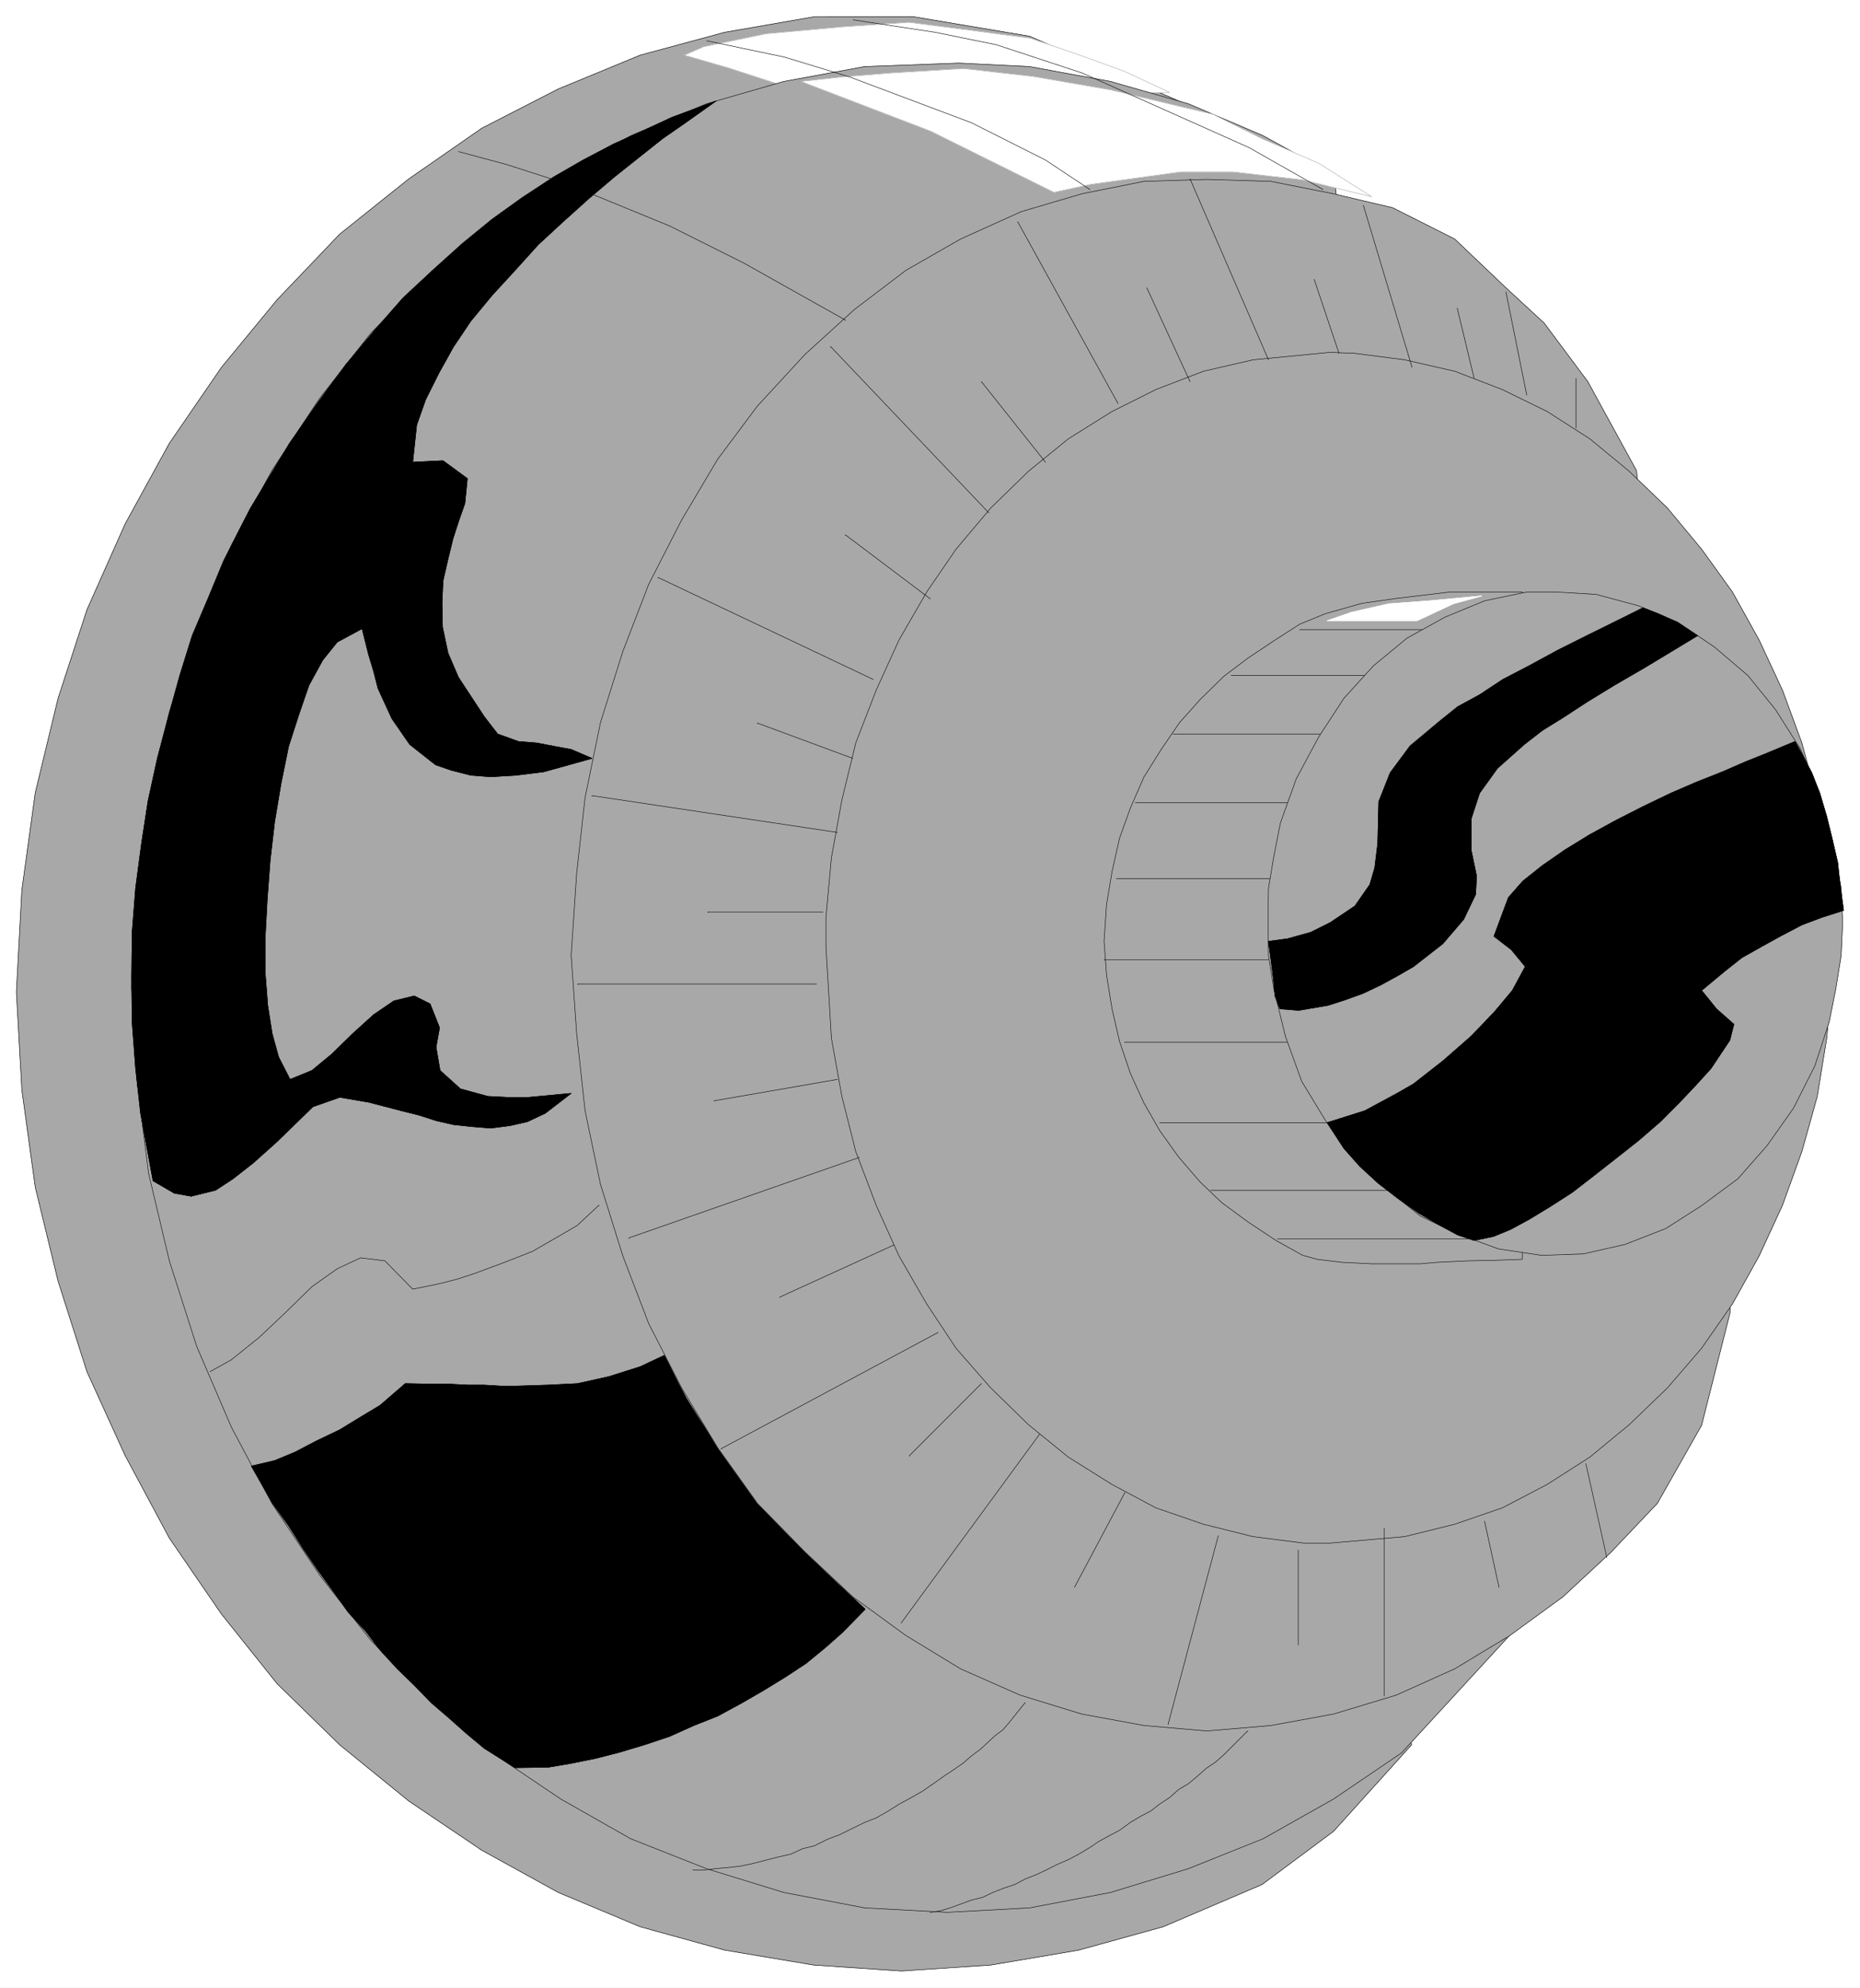
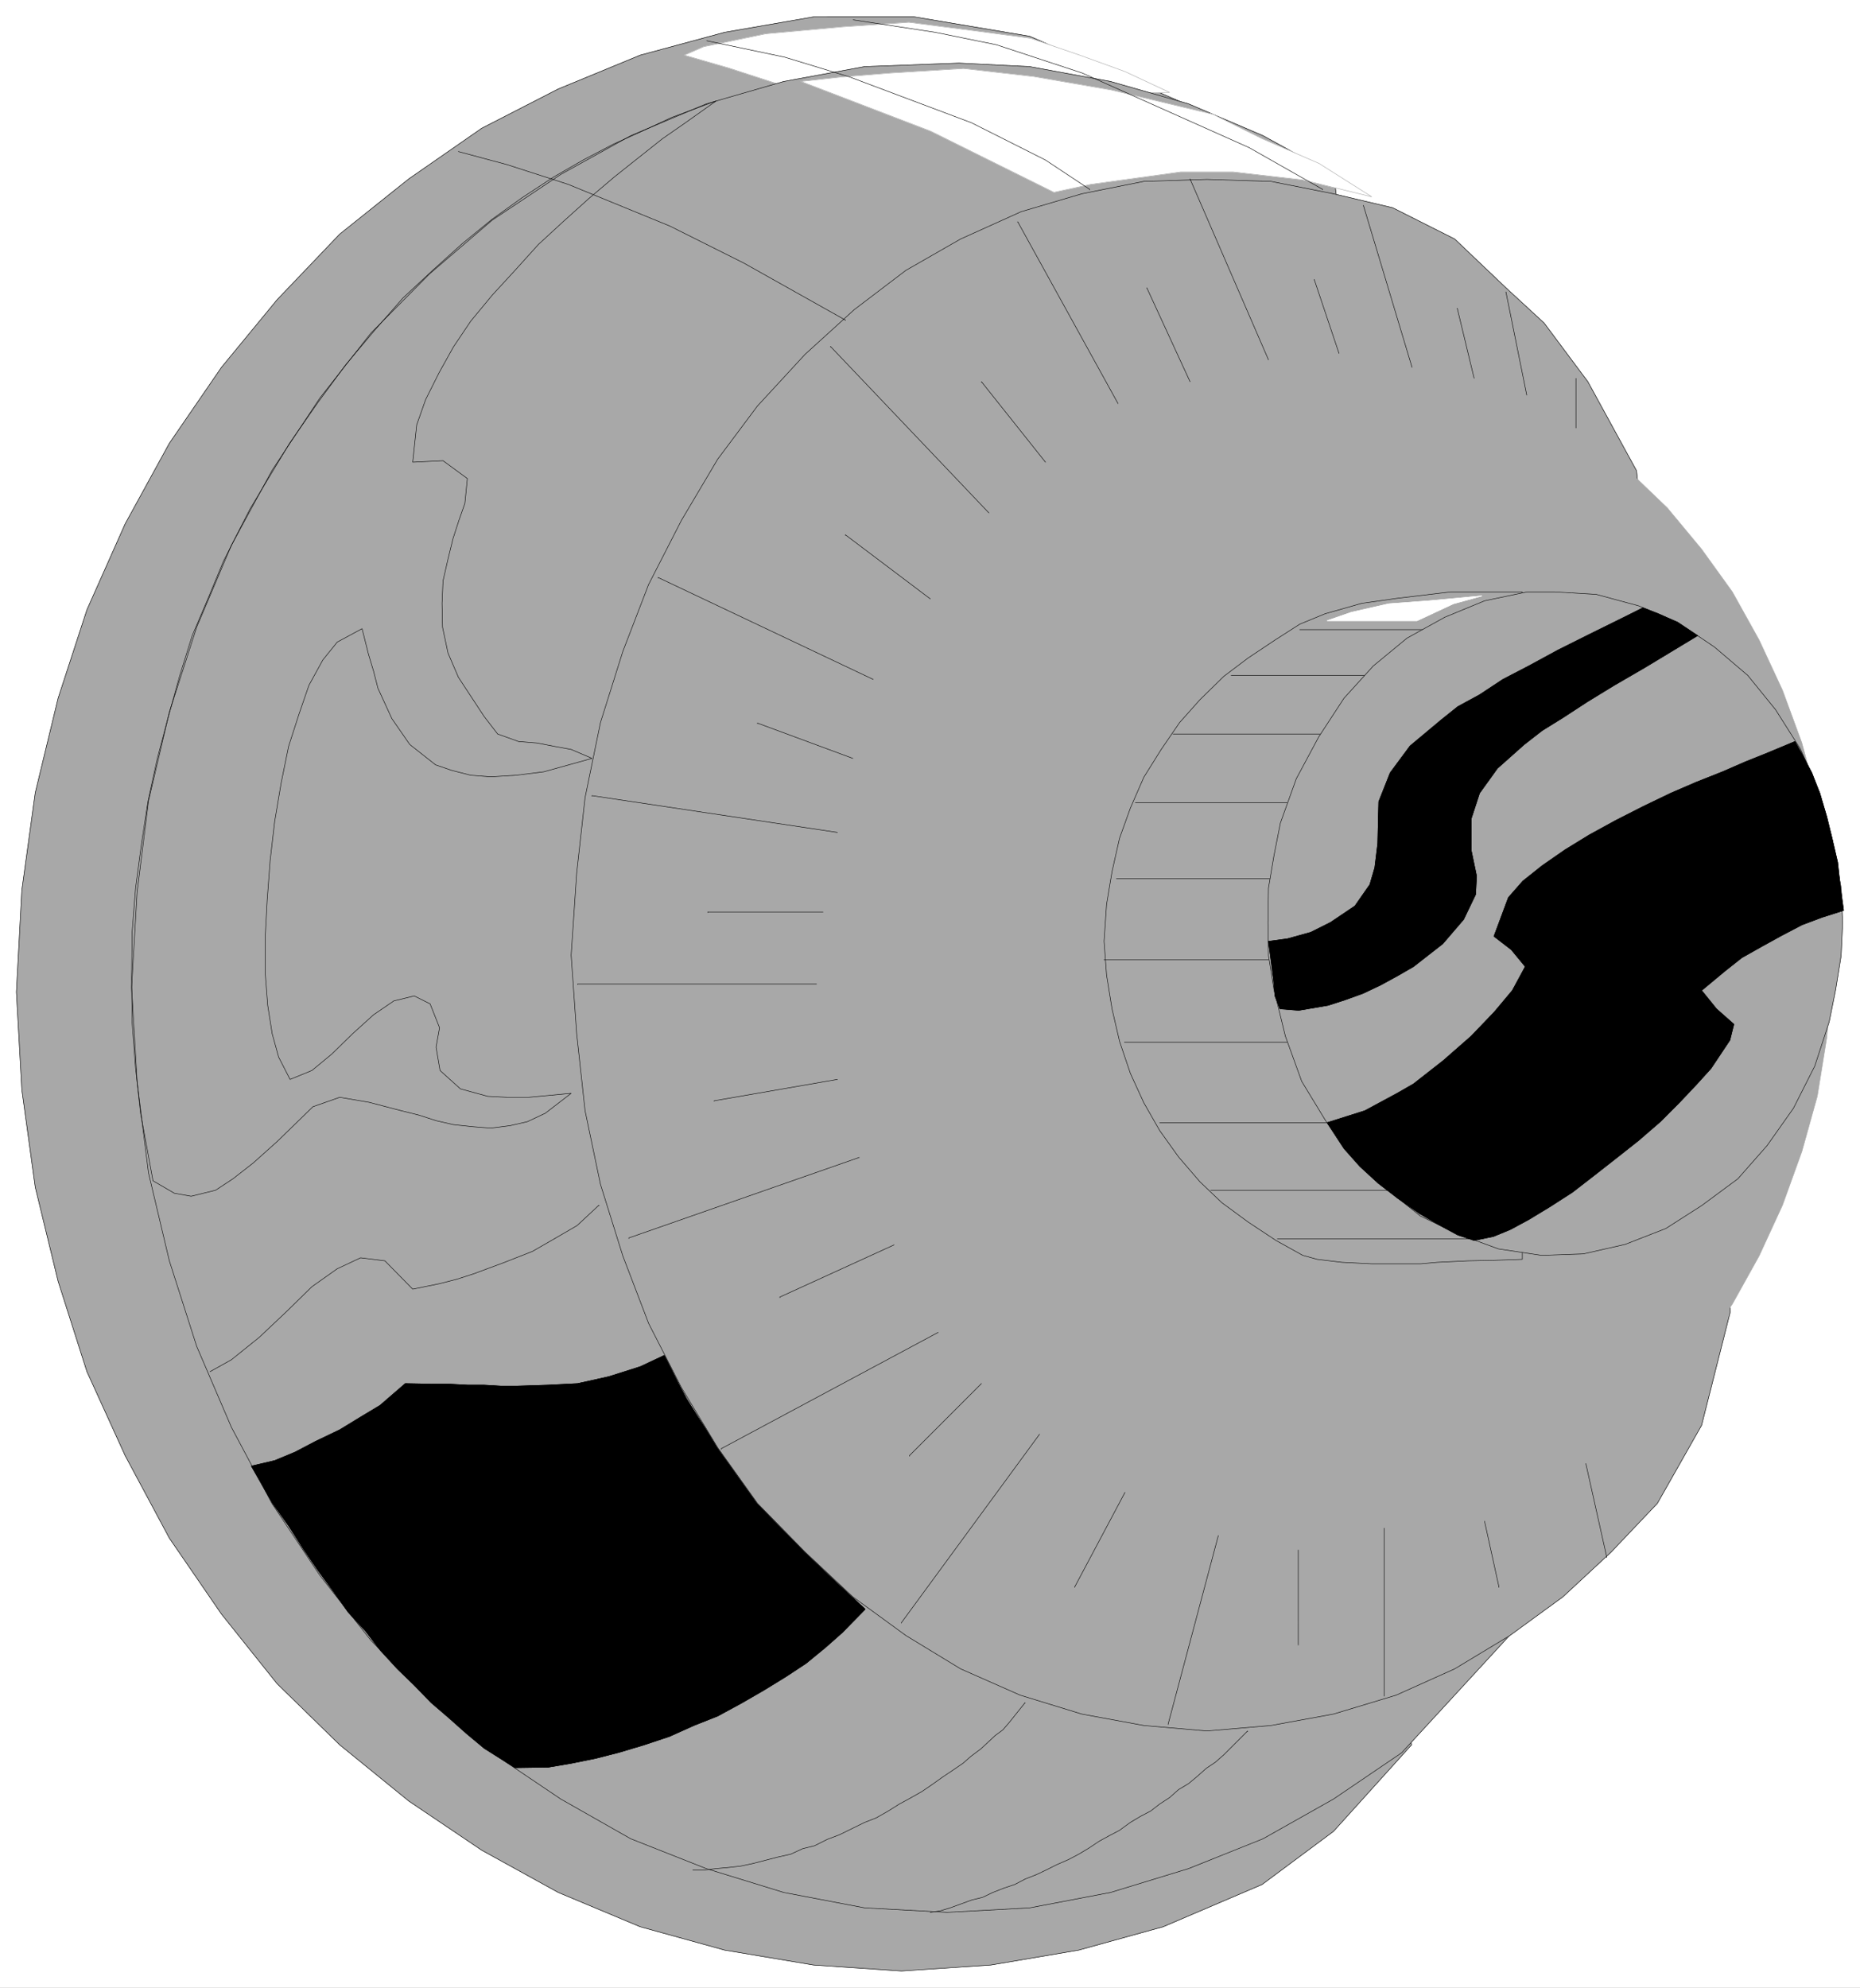
<svg xmlns="http://www.w3.org/2000/svg" width="3735.568" height="3990.859" viewBox="0 0 2801.676 2993.144">
  <rect x="0" y="0" width="2801.676" height="2993.144" fill="#333333" stroke="none" />
  <defs>
    <clipPath id="a">
-       <path d="M0 0h2801.676v2992H0Zm0 0" />
-     </clipPath>
+       </clipPath>
  </defs>
  <path style="fill:#fff;fill-opacity:1;fill-rule:nonzero;stroke:none" d="M0 2992.184h2801.676V-.961H0Zm0 0" transform="translate(0 .96)" />
  <g clip-path="url(#a)" transform="translate(0 .96)">
    <path style="fill:#fff;fill-opacity:1;fill-rule:evenodd;stroke:#fff;stroke-width:.14;stroke-linecap:square;stroke-linejoin:bevel;stroke-miterlimit:10;stroke-opacity:1" d="M0 .64h537.75v574.22H0Zm0 0" transform="matrix(5.21 0 0 -5.21 0 2994.79)" />
  </g>
  <path style="fill:#a8a8a8;fill-opacity:1;fill-rule:evenodd;stroke:#a8a8a8;stroke-width:.14;stroke-linecap:square;stroke-linejoin:bevel;stroke-miterlimit:10;stroke-opacity:1" d="m264.35 570.12 33.32-5.6 46.38-20.11 64.04-473.68-22.55-24.99-20.67-15.37-28.58-12.2-24.41-6.75-25.41-4.31-25.85-1.73-25.42 1.73-25.7 4.31-24.41 6.75-23.69 9.91-22.12 12.2-21.1 14.22-19.96 16.23-18.1 17.67-16.08 20.11-15.08 21.97-12.77 23.84-11.06 24.28-8.33 26.13-6.6 27.15-3.88 28.15-1.58 28.29 1.58 29.45 3.88 28.15 6.6 27.29 8.33 25.56 11.06 24.85 12.77 23.27 15.08 21.97 16.08 19.53 18.1 18.96 19.96 15.95 21.1 14.64 22.12 11.35 23.69 9.77 24.41 6.6 25.7 4.46zm0 0" transform="matrix(5.21 0 0 -5.21 0 2995.75)" />
  <path style="fill:none;stroke:#000;stroke-width:.14;stroke-linecap:square;stroke-linejoin:bevel;stroke-miterlimit:10;stroke-opacity:1" d="m264.35 570.12 33.32-5.6 46.38-20.11 64.04-473.68-22.55-24.99-20.67-15.37-28.58-12.2-24.41-6.75-25.41-4.31-25.85-1.73-25.42 1.73-25.7 4.31-24.41 6.75-23.69 9.91-22.12 12.2-21.1 14.22-19.96 16.23-18.1 17.67-16.08 20.11-15.08 21.97-12.77 23.84-11.06 24.28-8.33 26.13-6.6 27.15-3.88 28.15-1.58 28.29 1.58 29.45 3.88 28.15 6.6 27.29 8.33 25.56 11.06 24.85 12.77 23.27 15.08 21.97 16.08 19.53 18.1 18.96 19.96 15.95 21.1 14.64 22.12 11.35 23.69 9.77 24.41 6.6 25.7 4.46zm0 0" transform="matrix(5.21 0 0 -5.21 0 2995.75)" />
  <path style="fill:#fff;fill-opacity:1;fill-rule:evenodd;stroke:#fff;stroke-width:.14;stroke-linecap:square;stroke-linejoin:bevel;stroke-miterlimit:10;stroke-opacity:1" d="m203.47 561.5 17.95 3.73 22.26 2.01 19.09 1.3 18.96-2.44 16.22-2.16 14.22-4.88 13.07-4.74 12.92-6.03-102.67-1.01-24.7 8.04-12.92 3.74zm0 0" transform="matrix(5.21 0 0 -5.21 0 2995.75)" />
  <path style="fill:none;stroke:#a8a8a8;stroke-width:.14;stroke-linecap:square;stroke-linejoin:bevel;stroke-miterlimit:10;stroke-opacity:1" d="m203.47 561.5 17.95 3.73 22.26 2.01 19.09 1.3 18.96-2.44 16.22-2.16 14.22-4.88 13.07-4.74 12.92-6.03-102.67-1.01-24.7 8.04-12.92 3.74zm0 0" transform="matrix(5.21 0 0 -5.21 0 2995.75)" />
  <path style="fill:#a8a8a8;fill-opacity:1;fill-rule:evenodd;stroke:#a8a8a8;stroke-width:.14;stroke-linecap:square;stroke-linejoin:bevel;stroke-miterlimit:10;stroke-opacity:1" d="m277.28 556.76 20.39-1.01 23.4-4.3 22.55-6.47 21.53-9.19 20.39-11.2 56.29-416.37-36.61-39.79-19.68-13.35-20.39-11.49-21.53-8.62-22.55-6.89-23.4-4.46-23.84-1.29-23.84 1.29-23.4 4.46-22.4 6.89-21.83 8.62-20.24 11.49-19.82 13.35-18.09 15.23-16.95 17.23-14.79 18.82-13.78 20.68-11.78 22.12-10.05 23.41-7.9 24.7-6.03 25.43-3.3 26.42-1.58 27.15 1.58 27.43 3.3 26.43 6.03 25.71 7.9 24.56 10.05 23.69 11.78 21.69 13.78 20.83 14.79 18.81 16.95 17.09 18.09 15.51 19.82 13.22 20.24 11.2 21.83 9.19 22.4 6.47 23.4 4.3zm0 0" transform="matrix(5.21 0 0 -5.21 0 2995.75)" />
  <path style="fill:none;stroke:#000;stroke-width:.14;stroke-linecap:square;stroke-linejoin:bevel;stroke-miterlimit:10;stroke-opacity:1" d="m277.28 556.76 20.39-1.01 23.4-4.3 22.55-6.47 21.53-9.19 20.39-11.2 56.29-416.37-36.61-39.79-19.68-13.35-20.39-11.49-21.53-8.62-22.55-6.89-23.4-4.46-23.84-1.29-23.84 1.29-23.4 4.46-22.4 6.89-21.83 8.62-20.24 11.49-19.82 13.35-18.09 15.23-16.95 17.23-14.79 18.82-13.78 20.68-11.78 22.12-10.05 23.41-7.9 24.7-6.03 25.43-3.3 26.42-1.58 27.15 1.58 27.43 3.3 26.43 6.03 25.71 7.9 24.56 10.05 23.69 11.78 21.69 13.78 20.83 14.79 18.81 16.95 17.09 18.09 15.51 19.82 13.22 20.24 11.2 21.83 9.19 22.4 6.47 23.4 4.3zm0 0" transform="matrix(5.21 0 0 -5.21 0 2995.75)" />
-   <path style="fill:#000;fill-opacity:1;fill-rule:evenodd;stroke:#000;stroke-width:.14;stroke-linecap:square;stroke-linejoin:bevel;stroke-miterlimit:10;stroke-opacity:1" d="m44.23 233.75 6.17-3.59 4.88-.87 7.04 1.73 5.02 3.3 5.89 4.6 6.89 6.17 10.34 10.06 7.76 2.73 8.47-1.44 9.33-2.44 5.17-1.29 4.88-1.58 5.03-1.15 5.46-.58 5.31-.43 5.6.72 5.02 1.15 5.17 2.44 7.47 5.75-12.2-1.15h-6.47l-5.45.28-7.9 2.16-5.89 5.31-1.15 6.75 1.01 5.6-2.73 6.9-4.59 2.3-5.89-1.44-5.89-4.02-6.03-5.46-6.03-5.89-5.74-4.74-6.32-2.58-3.31 6.46-1.86 6.75-1.29 8.19-.72 9.33v10.49l.57 10.63.86 11.49 1.3 11.2 1.86 11.06 2.16 10.63 3.01 9.33 2.87 8.33 4.02 7.33 4.17 5.17 7.18 3.87 1.87-7.46 1.43-4.74 1.29-5.03 4.02-8.76 5.17-7.47 7.47-5.89 4.59-1.58 5.6-1.43 5.75-.44 7.32.44 8.04 1 13.93 3.88-6.03 2.58-4.74.87-5.17 1-5.31.43-6.03 2.16-3.88 5.02-7.46 11.35-3.02 7.04-1.58 7.47-.14 6.89.28 6.46 1.44 6.32 1.44 5.89 1.72 5.31 1.72 4.89.72 7.18-7.04 5.17-8.76-.43 1.15 10.77 2.59 7.33 3.88 7.75 4.16 7.47 5.02 7.47 6.18 7.47 6.6 7.18 6.75 7.47 7.33 6.75 7.18 6.46 7.46 6.32 7.04 5.6 6.89 5.46 6.61 4.59 8.9 6.32-12.78-4.74-8.33-3.87-8.61-3.88-8.76-4.6-8.48-4.88-9.19-6.03-8.61-6.18-8.62-7.04-8.61-7.75-8.62-8.04-8.18-9.34-8.33-9.91-8.04-10.92-8.19-11.77-11.34-18.82-2.73-5.31-5.02-9.91-4.46-10.77-4.59-10.78-3.59-11.49-3.3-11.92-3.16-11.92-2.73-12.49-1.87-12.21-1.72-12.93-1-12.78-.15-13.21.15-12.79 1-13.35 1.44-12.93zm0 0" transform="matrix(5.21 0 0 -5.21 0 2995.75)" />
  <path style="fill:none;stroke:#000;stroke-width:.14;stroke-linecap:square;stroke-linejoin:bevel;stroke-miterlimit:10;stroke-opacity:1" d="m44.23 233.75 6.17-3.59 4.88-.87 7.04 1.73 5.02 3.3 5.89 4.6 6.89 6.17 10.34 10.06 7.76 2.73 8.47-1.44 9.33-2.44 5.17-1.29 4.88-1.58 5.03-1.15 5.46-.58 5.31-.43 5.6.72 5.02 1.15 5.17 2.44 7.47 5.75-12.2-1.15h-6.47l-5.45.28-7.9 2.16-5.89 5.31-1.15 6.75 1.01 5.6-2.73 6.9-4.59 2.3-5.89-1.44-5.89-4.02-6.03-5.46-6.03-5.89-5.74-4.74-6.32-2.58-3.31 6.46-1.86 6.75-1.29 8.19-.72 9.33v10.49l.57 10.63.86 11.49 1.3 11.2 1.86 11.06 2.16 10.63 3.01 9.33 2.87 8.33 4.02 7.33 4.17 5.17 7.18 3.87 1.87-7.46 1.43-4.74 1.29-5.03 4.02-8.76 5.17-7.47 7.47-5.89 4.59-1.58 5.6-1.43 5.75-.44 7.32.44 8.04 1 13.93 3.88-6.03 2.58-4.74.87-5.17 1-5.31.43-6.03 2.16-3.88 5.02-7.46 11.35-3.02 7.04-1.58 7.47-.14 6.89.28 6.46 1.44 6.32 1.44 5.89 1.72 5.31 1.72 4.89.72 7.18-7.04 5.17-8.76-.43 1.15 10.77 2.59 7.33 3.88 7.75 4.16 7.47 5.02 7.47 6.18 7.47 6.6 7.18 6.75 7.47 7.33 6.75 7.18 6.46 7.46 6.32 7.04 5.6 6.89 5.46 6.61 4.59 8.9 6.32-12.78-4.74-8.33-3.87-8.61-3.88-8.76-4.6-8.48-4.88-9.19-6.03-8.61-6.18-8.62-7.04-8.61-7.75-8.62-8.04-8.18-9.34-8.33-9.91-8.04-10.92-8.19-11.77-11.34-18.82-2.73-5.31-5.02-9.91-4.46-10.77-4.59-10.78-3.59-11.49-3.3-11.92-3.16-11.92-2.73-12.49-1.87-12.21-1.72-12.93-1-12.78-.15-13.21.15-12.79 1-13.35 1.44-12.93zm0 0" transform="matrix(5.21 0 0 -5.21 0 2995.75)" />
  <path style="fill:#000;fill-opacity:1;fill-rule:evenodd;stroke:#000;stroke-width:.14;stroke-linecap:square;stroke-linejoin:bevel;stroke-miterlimit:10;stroke-opacity:1" d="m72.66 151.31 6.75 1.58 5.88 2.44 6.03 3.16 6.9 3.3 5.88 3.59 5.75 3.45 7.32 6.32 7.9-.15h4.88l5.17-.28h4.74l4.88-.29h4.88l8.91.29 8.47.43 9.04 2.01 9.05 2.87 7.04 3.3 3.87-7.89 2.44-4.6 3.31-5.31 3.3-5.03 3.45-5.17 3.44-4.74 3.73-4.74 4.17-4.74 4.16-5.03 8.04-8.76 8.05-8.04 10.05-9.34-6.61-6.75-4.88-4.31-5.6-4.59-5.89-3.88-6.32-3.88-6.46-3.73-6.89-3.74-6.89-2.73-7.04-3.16-7.32-2.44-7.18-2.15-6.75-1.73-7.04-1.43-6.74-1.15-9.63-.14-8.9 5.6-5.17 4.31-5.17 4.59-5.02 4.31-4.88 5.03-4.89 4.74-4.88 5.31-4.31 5.6-5.02 5.46-4.17 5.89-4.45 6.03-4.31 6.32-4.3 6.75-4.6 6.46zm0 0" transform="matrix(5.21 0 0 -5.21 0 2995.75)" />
  <path style="fill:none;stroke:#000;stroke-width:.14;stroke-linecap:square;stroke-linejoin:bevel;stroke-miterlimit:10;stroke-opacity:1" d="m72.66 151.31 6.75 1.58 5.88 2.44 6.03 3.16 6.9 3.3 5.88 3.59 5.75 3.45 7.32 6.32 7.9-.15h4.88l5.17-.28h4.74l4.88-.29h4.88l8.91.29 8.47.43 9.04 2.01 9.05 2.87 7.04 3.3 3.87-7.89 2.44-4.6 3.31-5.31 3.3-5.03 3.45-5.17 3.44-4.74 3.73-4.74 4.17-4.74 4.16-5.03 8.04-8.76 8.05-8.04 10.05-9.34-6.61-6.75-4.88-4.31-5.6-4.59-5.89-3.88-6.32-3.88-6.46-3.73-6.89-3.74-6.89-2.73-7.04-3.16-7.32-2.44-7.18-2.15-6.75-1.73-7.04-1.43-6.74-1.15-9.63-.14-8.9 5.6-5.17 4.31-5.17 4.59-5.02 4.31-4.88 5.03-4.89 4.74-4.88 5.31-4.31 5.6-5.02 5.46-4.17 5.89-4.45 6.03-4.31 6.32-4.3 6.75-4.6 6.46zM200.31 34.54h3.16l3.45.43 3.3.29 3.88.43 3.44.72 3.88 1 3.3.86 3.88.87 3.44 1.58 3.45.86 3.73 1.86 3.45 1.3 7.32 3.59 3.31 1.29 3.3 1.87 3.44 2.15 3.16 1.72 3.31 1.87 3.16 2.16 3.01 2.15 2.59 1.72 3.15 2.16 2.3 2.01 2.87 2.15 2.01 1.87 2.16 2.01 2.15 1.58 1.87 2.16 4.59 5.74v-.14m-27.42-60.47 2.87.43 2.87.86 3.16 1.15 3.16 1.15 3.01.72 3.02 1.44 3.3 1.29 3.02 1 3.01 1.58 3.31 1.3 2.72 1.29 3.16 1.58 3.31 1.44 3.01 1.58 2.87 1.72 3.02 2.01 2.87 1.58 3.02 1.58 3.15 2.3 2.88 1.72 3.01 1.58 2.59 2.01 2.87 1.87 2.58 2.3 2.88 1.72 2.58 2.15 2.58 2.3 2.59 1.73 2.44 2.15 6.89 6.89v-.14" transform="matrix(5.21 0 0 -5.21 0 2995.75)" />
  <path style="fill:#a8a8a8;fill-opacity:1;fill-rule:evenodd;stroke:#a8a8a8;stroke-width:.14;stroke-linecap:square;stroke-linejoin:bevel;stroke-miterlimit:10;stroke-opacity:1" d="m348.93 523.15 18.52-.57 18.09-3.59 17.09-4.03 17.95-9.04 14.79-14.08 11.06-10.2 12.63-16.94 14.07-25.71 27.14-243.02-8.32-32.89-12.78-22.55-13.36-14.07-13.93-12.93-15.36-11.2-15.94-9.62-16.94-7.61-18.1-5.46-18.09-3.31-18.52-1.58-18.24 1.58-17.95 3.31-17.8 5.46-17.23 7.61-15.8 9.62-15.36 11.2-13.79 12.93-13.78 14.07-11.49 16.09L197.01 174l-9.48 18.53-7.47 19.53-6.46 20.68-4.45 21.26-2.44 22.4-1.58 22.55 1.58 23.56 2.44 21.97 4.45 21.69 6.46 20.54 7.47 19.39 9.48 18.52 10.48 17.67 11.49 15.37 13.78 14.94 14.22 12.92 14.93 11.35 15.8 9.05 17.51 7.9 17.52 5.17 17.95 3.59zm0 0" transform="matrix(5.21 0 0 -5.21 0 2995.75)" />
  <path style="fill:none;stroke:#000;stroke-width:.14;stroke-linecap:square;stroke-linejoin:bevel;stroke-miterlimit:10;stroke-opacity:1" d="m348.93 523.15 18.52-.57 18.09-3.59 17.09-4.03 17.95-9.04 14.79-14.08 11.06-10.2 12.63-16.94 14.07-25.71 27.14-243.02-8.32-32.89-12.78-22.55-13.36-14.07-13.93-12.93-15.36-11.2-15.94-9.62-16.94-7.61-18.1-5.46-18.09-3.31-18.52-1.58-18.24 1.58-17.95 3.31-17.8 5.46-17.23 7.61-15.8 9.62-15.36 11.2-13.79 12.93-13.78 14.07-11.49 16.09L197.01 174l-9.48 18.53-7.47 19.53-6.46 20.68-4.45 21.26-2.44 22.4-1.58 22.55 1.58 23.56 2.44 21.97 4.45 21.69 6.46 20.54 7.47 19.39 9.48 18.52 10.48 17.67 11.49 15.37 13.78 14.94 14.22 12.92 14.93 11.35 15.8 9.05 17.51 7.9 17.52 5.17 17.95 3.59zm0 0" transform="matrix(5.21 0 0 -5.21 0 2995.75)" />
  <path style="fill:#a8a8a8;fill-opacity:1;fill-rule:evenodd;stroke:#a8a8a8;stroke-width:.14;stroke-linecap:square;stroke-linejoin:bevel;stroke-miterlimit:10;stroke-opacity:1" d="m384.54 473.17 7.18-.29 14.36-1.86 14.5-3.31 13.79-5.31 12.92-6.32 12.35-7.9 11.34-9.34 11.06-10.62 9.91-11.93 8.9-12.35 7.75-13.93 6.75-14.51 5.6-15.22 4.45-16.52 2.73-16.66 1.58-25.71v-9.33l-1.58-17.09-2.73-16.81-4.45-15.94-5.6-15.51-6.75-14.65-7.75-13.93-8.9-12.78-9.91-11.49-11.06-10.63-11.34-9.34-12.35-7.9-12.92-6.75-13.79-4.74-14.5-3.59-21.54-1.87h-7.61l-14.65 1.87-14.36 3.59-13.78 4.74-12.64 6.75-12.63 7.9-11.49 9.34-10.91 10.63-10.06 11.49-8.47 12.78-8.04 13.93-6.6 14.65-5.89 15.51-4.02 15.94-3.02 16.81-1.58 26.42v8.48l1.58 17.23 3.02 16.66 4.02 16.52 5.89 15.22 6.6 14.51 8.04 13.93 8.47 12.35 10.06 11.93 10.91 10.62 11.49 9.34 12.63 7.9 12.64 6.32 13.78 5.31 14.36 3.31zm0 0" transform="matrix(5.21 0 0 -5.21 0 2995.75)" />
-   <path style="fill:none;stroke:#000;stroke-width:.14;stroke-linecap:square;stroke-linejoin:bevel;stroke-miterlimit:10;stroke-opacity:1" d="m384.54 473.17 7.18-.29 14.36-1.86 14.5-3.31 13.79-5.31 12.92-6.32 12.35-7.9 11.34-9.34 11.06-10.62 9.91-11.93 8.9-12.35 7.75-13.93 6.75-14.51 5.6-15.22 4.45-16.52 2.73-16.66 1.58-25.71v-9.33l-1.58-17.09-2.73-16.81-4.45-15.94-5.6-15.51-6.75-14.65-7.75-13.93-8.9-12.78-9.91-11.49-11.06-10.63-11.34-9.34-12.35-7.9-12.92-6.75-13.79-4.74-14.5-3.59-21.54-1.87h-7.61l-14.65 1.87-14.36 3.59-13.78 4.74-12.64 6.75-12.63 7.9-11.49 9.34-10.91 10.63-10.06 11.49-8.47 12.78-8.04 13.93-6.6 14.65-5.89 15.51-4.02 15.94-3.02 16.81-1.58 26.42v8.48l1.58 17.23 3.02 16.66 4.02 16.52 5.89 15.22 6.6 14.51 8.04 13.93 8.47 12.35 10.06 11.93 10.91 10.62 11.49 9.34 12.63 7.9 12.64 6.32 13.78 5.31 14.36 3.31zm0 0" transform="matrix(5.21 0 0 -5.21 0 2995.75)" />
  <path style="fill:#a8a8a8;fill-opacity:1;fill-rule:evenodd;stroke:#a8a8a8;stroke-width:.14;stroke-linecap:square;stroke-linejoin:bevel;stroke-miterlimit:10;stroke-opacity:1" d="M419.43 403.94h20.68V211.05l-8.04-.28-7.61-.15-8.91-.43-4.88-.43H396.6l-8.62.43-7.17.86-4.17 1.15-7.75 4.31-8.04 5.32-7.61 5.6-6.32 6.03-6.18 7.18-5.45 7.61-4.6 8.05-3.88 8.47-3.15 9.34-2.16 9.33-1.58 9.77-.72 9.76.72 10.63 1.58 9.48 2.16 9.62 3.15 8.77 3.88 8.9 5.03 8.04 5.31 7.76 5.89 6.61 6.89 6.75 7.04 5.31 7.75 5.17 7.18 4.6 7.32 3.01 10.63 3.02 10.19 1.44zm0 0" transform="matrix(5.21 0 0 -5.21 0 2995.75)" />
  <path style="fill:none;stroke:#000;stroke-width:.14;stroke-linecap:square;stroke-linejoin:bevel;stroke-miterlimit:10;stroke-opacity:1" d="M419.43 403.94h20.68V211.05l-8.04-.28-7.61-.15-8.91-.43-4.88-.43H396.6l-8.62.43-7.17.86-4.17 1.15-7.75 4.31-8.04 5.32-7.61 5.6-6.32 6.03-6.18 7.18-5.45 7.61-4.6 8.05-3.88 8.47-3.15 9.34-2.16 9.33-1.58 9.77-.72 9.76.72 10.63 1.58 9.48 2.16 9.62 3.15 8.77 3.88 8.9 5.03 8.04 5.31 7.76 5.89 6.61 6.89 6.75 7.04 5.31 7.75 5.17 7.18 4.6 7.32 3.01 10.63 3.02 10.19 1.44zm0 0" transform="matrix(5.21 0 0 -5.21 0 2995.75)" />
-   <path style="fill:none;stroke:#000;stroke-width:.14;stroke-linecap:square;stroke-linejoin:bevel;stroke-miterlimit:10;stroke-opacity:1" d="M339.16 362.87h47.25v-.15m-58.16-19.67h46.38v-.15m-51.84-21.83h47.96v-.14m5.03 72.1h38.91v-.15m-58.73-13.07h44.23v-.14m-80.99-82.01h48.25v-.14m-42.36-23.7h48.1v-.15m-37.9-23.12h51.98v-.14m-37.19-19.39h51.55v-.15m-32.31-13.93h56.86v-.14" transform="matrix(5.21 0 0 -5.21 0 2995.75)" />
+   <path style="fill:none;stroke:#000;stroke-width:.14;stroke-linecap:square;stroke-linejoin:bevel;stroke-miterlimit:10;stroke-opacity:1" d="M339.16 362.87h47.25v-.15m-58.16-19.67h46.38v-.15m-51.84-21.83h47.96v-.14m5.03 72.1h38.91v-.15m-58.73-13.07h44.23v-.14m-80.99-82.01h48.25v-.14m-42.36-23.7h48.1v-.15m-37.9-23.12h51.98v-.14m-37.19-19.39h51.55v-.15m-32.31-13.93h56.86" transform="matrix(5.21 0 0 -5.21 0 2995.75)" />
  <path style="fill:#a8a8a8;fill-opacity:1;fill-rule:evenodd;stroke:#a8a8a8;stroke-width:.14;stroke-linecap:square;stroke-linejoin:bevel;stroke-miterlimit:10;stroke-opacity:1" d="m449.44 403.94 12.06-.72 12.21-3.3 11.34-4.74 10.63-7.18 9.62-8.19 8.04-9.91 7.18-11.34 5.6-12.79 3.59-13.21 2.58-14.22.44-10.05-.44-9.48-1.57-9.77-1.87-9.33-4.17-12.79-6.17-12.2-7.61-10.78-8.47-9.62-10.48-7.75-10.34-6.61-11.78-4.6-12.06-2.73-12.06-.43-12.49 1.87-11.78 4.31-10.77 5.17-10.48 8.33-9.19 8.62-7.75 10.63-6.9 11.34-4.73 13.07-3.31 13.5-1.58 9.77-.14 9.48.14 10.05 1.58 9.34 1.87 9.48 4.59 12.78 6.47 12.06 7.32 11.21 8.47 9.33 9.77 8.05 10.91 6.03 11.49 4.74 12.34 2.58zm0 0" transform="matrix(5.21 0 0 -5.21 0 2995.75)" />
  <path style="fill:none;stroke:#000;stroke-width:.14;stroke-linecap:square;stroke-linejoin:bevel;stroke-miterlimit:10;stroke-opacity:1" d="m449.44 403.94 12.06-.72 12.21-3.3 11.34-4.74 10.63-7.18 9.62-8.19 8.04-9.91 7.18-11.34 5.6-12.79 3.59-13.21 2.58-14.22.44-10.05-.44-9.48-1.57-9.77-1.87-9.33-4.17-12.79-6.17-12.2-7.61-10.78-8.47-9.62-10.48-7.75-10.34-6.61-11.78-4.6-12.06-2.73-12.06-.43-12.49 1.87-11.78 4.31-10.77 5.17-10.48 8.33-9.19 8.62-7.75 10.63-6.9 11.34-4.73 13.07-3.31 13.5-1.58 9.77-.14 9.48.14 10.05 1.58 9.34 1.87 9.48 4.59 12.78 6.47 12.06 7.32 11.21 8.47 9.33 9.77 8.05 10.91 6.03 11.49 4.74 12.34 2.58zm-82.71 67.08-22.68 52.28v-.15m-20.82-64.77-29.01 52.56v-.14m-8.33-84.02-45.8 48.11v-.14m12.34-96.09-62.17 29.45v-.15m51.84-73.53-70.94 10.63v-.15m64.9-54.29H167v-.14m81.41-49.98-66.62-23.27v-.14m89.45-27.15-62.74-33.61v-.14m92.04 4.31-39.92-54.44v-.14m64.62 37.77-14.51-27.28v-.15m41.5 14.94-14.5-54.44v-.14m37.62 50.41V99.6m24.84 33.75V84.81m29.01 50.55 4.16-18.95v-.15m-149.62 58.89-20.82-20.83v-.14m-4.45 61.04-33.03-15.08V200m16.66 63.05-35.62-6.18v-.14m31.45 54.72h-33.31v-.15m41.93 44.53-27.57 10.2v-.15m49.97 36.05-24.56 18.53v-.14m57.87 21.11-18.52 23.27v-.15m60.31.15-12.5 27.14v-.14m76.68-22.84-14.07 46.82v-.14" transform="matrix(5.21 0 0 -5.21 0 2995.75)" />
  <path style="fill:#000;fill-opacity:1;fill-rule:evenodd;stroke:#000;stroke-width:.14;stroke-linecap:square;stroke-linejoin:bevel;stroke-miterlimit:10;stroke-opacity:1" d="m490.8 391.3-5.89 3.88-5.46 2.44-4.45 1.73-5.45-2.73-9.91-4.89-9.19-4.59-8.47-4.6-7.47-3.88-6.75-4.45-6.32-3.44-5.02-4.03-8.76-7.32-5.75-7.76-3.3-8.33-.29-12.06-.86-7.04-1.43-4.88-4.31-6.18-7.04-4.74-5.74-2.87-6.75-1.87-5.46-.72.72-5.45.72-5.46.43-4.88 1.44-3.74 5.45-.43 8.47 1.44 4.89 1.58 5.17 1.86 5.17 2.45 4.73 2.58 4.74 2.73 8.47 6.61 6.03 7.03 3.45 7.19.29 5.31-1.58 7.61v8.91l2.44 7.46 5.17 7.19 7.75 6.89 5.17 4.02 6.03 3.74 7.04 4.59 7.75 4.74 8.91 5.17zm0 0" transform="matrix(5.21 0 0 -5.21 0 2995.75)" />
  <path style="fill:none;stroke:#000;stroke-width:.14;stroke-linecap:square;stroke-linejoin:bevel;stroke-miterlimit:10;stroke-opacity:1" d="m490.8 391.3-5.89 3.88-5.46 2.44-4.45 1.73-5.45-2.73-9.91-4.89-9.19-4.59-8.47-4.6-7.47-3.88-6.75-4.45-6.32-3.44-5.02-4.03-8.76-7.32-5.75-7.76-3.3-8.33-.29-12.06-.86-7.04-1.43-4.88-4.31-6.18-7.04-4.74-5.74-2.87-6.75-1.87-5.46-.72.72-5.45.72-5.46.43-4.88 1.44-3.74 5.45-.43 8.47 1.44 4.89 1.58 5.17 1.86 5.17 2.45 4.73 2.58 4.74 2.73 8.47 6.61 6.03 7.03 3.45 7.19.29 5.31-1.58 7.61v8.91l2.44 7.46 5.17 7.19 7.75 6.89 5.17 4.02 6.03 3.74 7.04 4.59 7.75 4.74 8.91 5.17zm0 0" transform="matrix(5.21 0 0 -5.21 0 2995.75)" />
  <path style="fill:#000;fill-opacity:1;fill-rule:evenodd;stroke:#000;stroke-width:.14;stroke-linecap:square;stroke-linejoin:bevel;stroke-miterlimit:10;stroke-opacity:1" d="m518.94 360.71-8.61-3.59-5.75-2.3-6.6-2.87-7.61-3.02-7.33-3.16-8.04-3.87-7.9-4.02-7.61-4.17-7.03-4.31-6.61-4.59-5.6-4.46-4.16-4.74-4.17-11.2 5.03-3.88 4.02-4.88-3.73-6.89-5.17-6.18-6.75-7.04-8.04-7.04-8.62-6.75-4.74-2.72-9.33-5.03-10.91-3.45 4.88-7.47 4.59-5.17 5.32-4.88 5.6-4.31 6.32-4.45 5.74-3.31 5.31-2.87 4.74-1.58 5.6 1.15 4.88 2.01 5.32 2.87 6.17 3.74 6.46 4.16 6.32 4.89 6.6 5.17 6.18 4.88 6.32 5.46 5.45 5.46 4.89 5.17 4.3 4.74 5.46 8.18 1.15 4.6-5.03 4.45-4.3 5.32 6.74 5.6 4.89 3.87 5.88 3.31 5.46 3.01 6.03 3.16 5.74 2.16 6.32 2.01-1 7.32-.72 6.61-1.58 6.75-1.58 6.46-2.01 6.75-2.3 5.89-2.87 5.46zm0 0" transform="matrix(5.21 0 0 -5.21 0 2995.75)" />
  <path style="fill:none;stroke:#000;stroke-width:.14;stroke-linecap:square;stroke-linejoin:bevel;stroke-miterlimit:10;stroke-opacity:1" d="m518.94 360.71-8.61-3.59-5.75-2.3-6.6-2.87-7.61-3.02-7.33-3.16-8.04-3.87-7.9-4.02-7.61-4.17-7.03-4.31-6.61-4.59-5.6-4.46-4.16-4.74-4.17-11.2 5.03-3.88 4.02-4.88-3.73-6.89-5.17-6.18-6.75-7.04-8.04-7.04-8.62-6.75-4.74-2.72-9.33-5.03-10.91-3.45 4.88-7.47 4.59-5.17 5.32-4.88 5.6-4.31 6.32-4.45 5.74-3.31 5.31-2.87 4.74-1.58 5.6 1.15 4.88 2.01 5.32 2.87 6.17 3.74 6.46 4.16 6.32 4.89 6.6 5.17 6.18 4.88 6.32 5.46 5.45 5.46 4.89 5.17 4.3 4.74 5.46 8.18 1.15 4.6-5.03 4.45-4.3 5.32 6.74 5.6 4.89 3.87 5.88 3.31 5.46 3.01 6.03 3.16 5.74 2.16 6.32 2.01-1 7.32-.72 6.61-1.58 6.75-1.58 6.46-2.01 6.75-2.3 5.89-2.87 5.46zm-60.45-208.69 6.03-27v-.14M60.74 178.6l6.17 3.44 8.04 6.47 7.9 7.46 7.33 7.18 7.32 5.18 6.75 3.16 7.03-.87 8.04-8.18 7.76 1.58 5.02 1.29 4.89 1.58 8.9 3.3 8.04 3.16 6.75 3.88 6.17 3.59 6.32 5.89v-.14" transform="matrix(5.21 0 0 -5.21 0 2995.75)" />
  <path style="fill:#fff;fill-opacity:1;fill-rule:evenodd;stroke:#fff;stroke-width:.14;stroke-linecap:square;stroke-linejoin:bevel;stroke-miterlimit:10;stroke-opacity:1" d="m231.61 551.45 37.48-14.37 35.61-17.66 10.63 2.3 25.99 3.59h15.22l20.1-2.3 19.96-4.89-15.22 9.63-16.51 7.18-14.22 7.04-29.44 7.03-22.4 3.88-20.24 2.3-21.11-1.29-14.22-1.15zm0 0" transform="matrix(5.21 0 0 -5.21 0 2995.75)" />
  <path style="fill:none;stroke:#a8a8a8;stroke-width:.14;stroke-linecap:square;stroke-linejoin:bevel;stroke-miterlimit:10;stroke-opacity:1" d="m231.61 551.45 37.48-14.37 35.61-17.66 10.63 2.3 25.99 3.59h15.22l20.1-2.3 19.96-4.89-15.22 9.63-16.51 7.18-14.22 7.04-29.44 7.03-22.4 3.88-20.24 2.3-21.11-1.29-14.22-1.15zm0 0" transform="matrix(5.21 0 0 -5.21 0 2995.75)" />
  <path style="fill:#fff;fill-opacity:1;fill-rule:evenodd;stroke:#fff;stroke-width:.14;stroke-linecap:square;stroke-linejoin:bevel;stroke-miterlimit:10;stroke-opacity:1" d="M383.68 395.61h25.99l10.48 4.89 8.33 2.29-15.37-1.43-11.63-.86-10.77-2.45zm0 0" transform="matrix(5.21 0 0 -5.21 0 2995.75)" />
  <path style="fill:none;stroke:#fff;stroke-width:.14;stroke-linecap:square;stroke-linejoin:bevel;stroke-miterlimit:10;stroke-opacity:1" d="M383.68 395.61h25.99l10.48 4.89 8.33 2.29-15.37-1.43-11.63-.86-10.77-2.45zm0 0" transform="matrix(5.21 0 0 -5.21 0 2995.75)" />
  <path style="fill:none;stroke:#000;stroke-width:.14;stroke-linecap:square;stroke-linejoin:bevel;stroke-miterlimit:10;stroke-opacity:1" d="m246.69 569.26 23.69-3.6 17.67-3.59 24.84-8.18 48.24-21.55 21.25-12.06v-.14m-178.05 43.08 22.54-4.74 18.82-5.74 35.18-13.22 21.39-10.77 12.78-8.47v-.14m-182.5 11.05 13.92-3.73 17.81-5.74 29.44-12.07 21.25-10.63 29.43-16.51v-.15m142.73-9.48-7.18 21.4v-.14m46.24-28.44-4.88 20.25v-.14m20.1-24.99-6.03 29.87v-.14m20.25-39.21v14.36-.14" transform="matrix(5.21 0 0 -5.21 0 2995.75)" />
</svg>